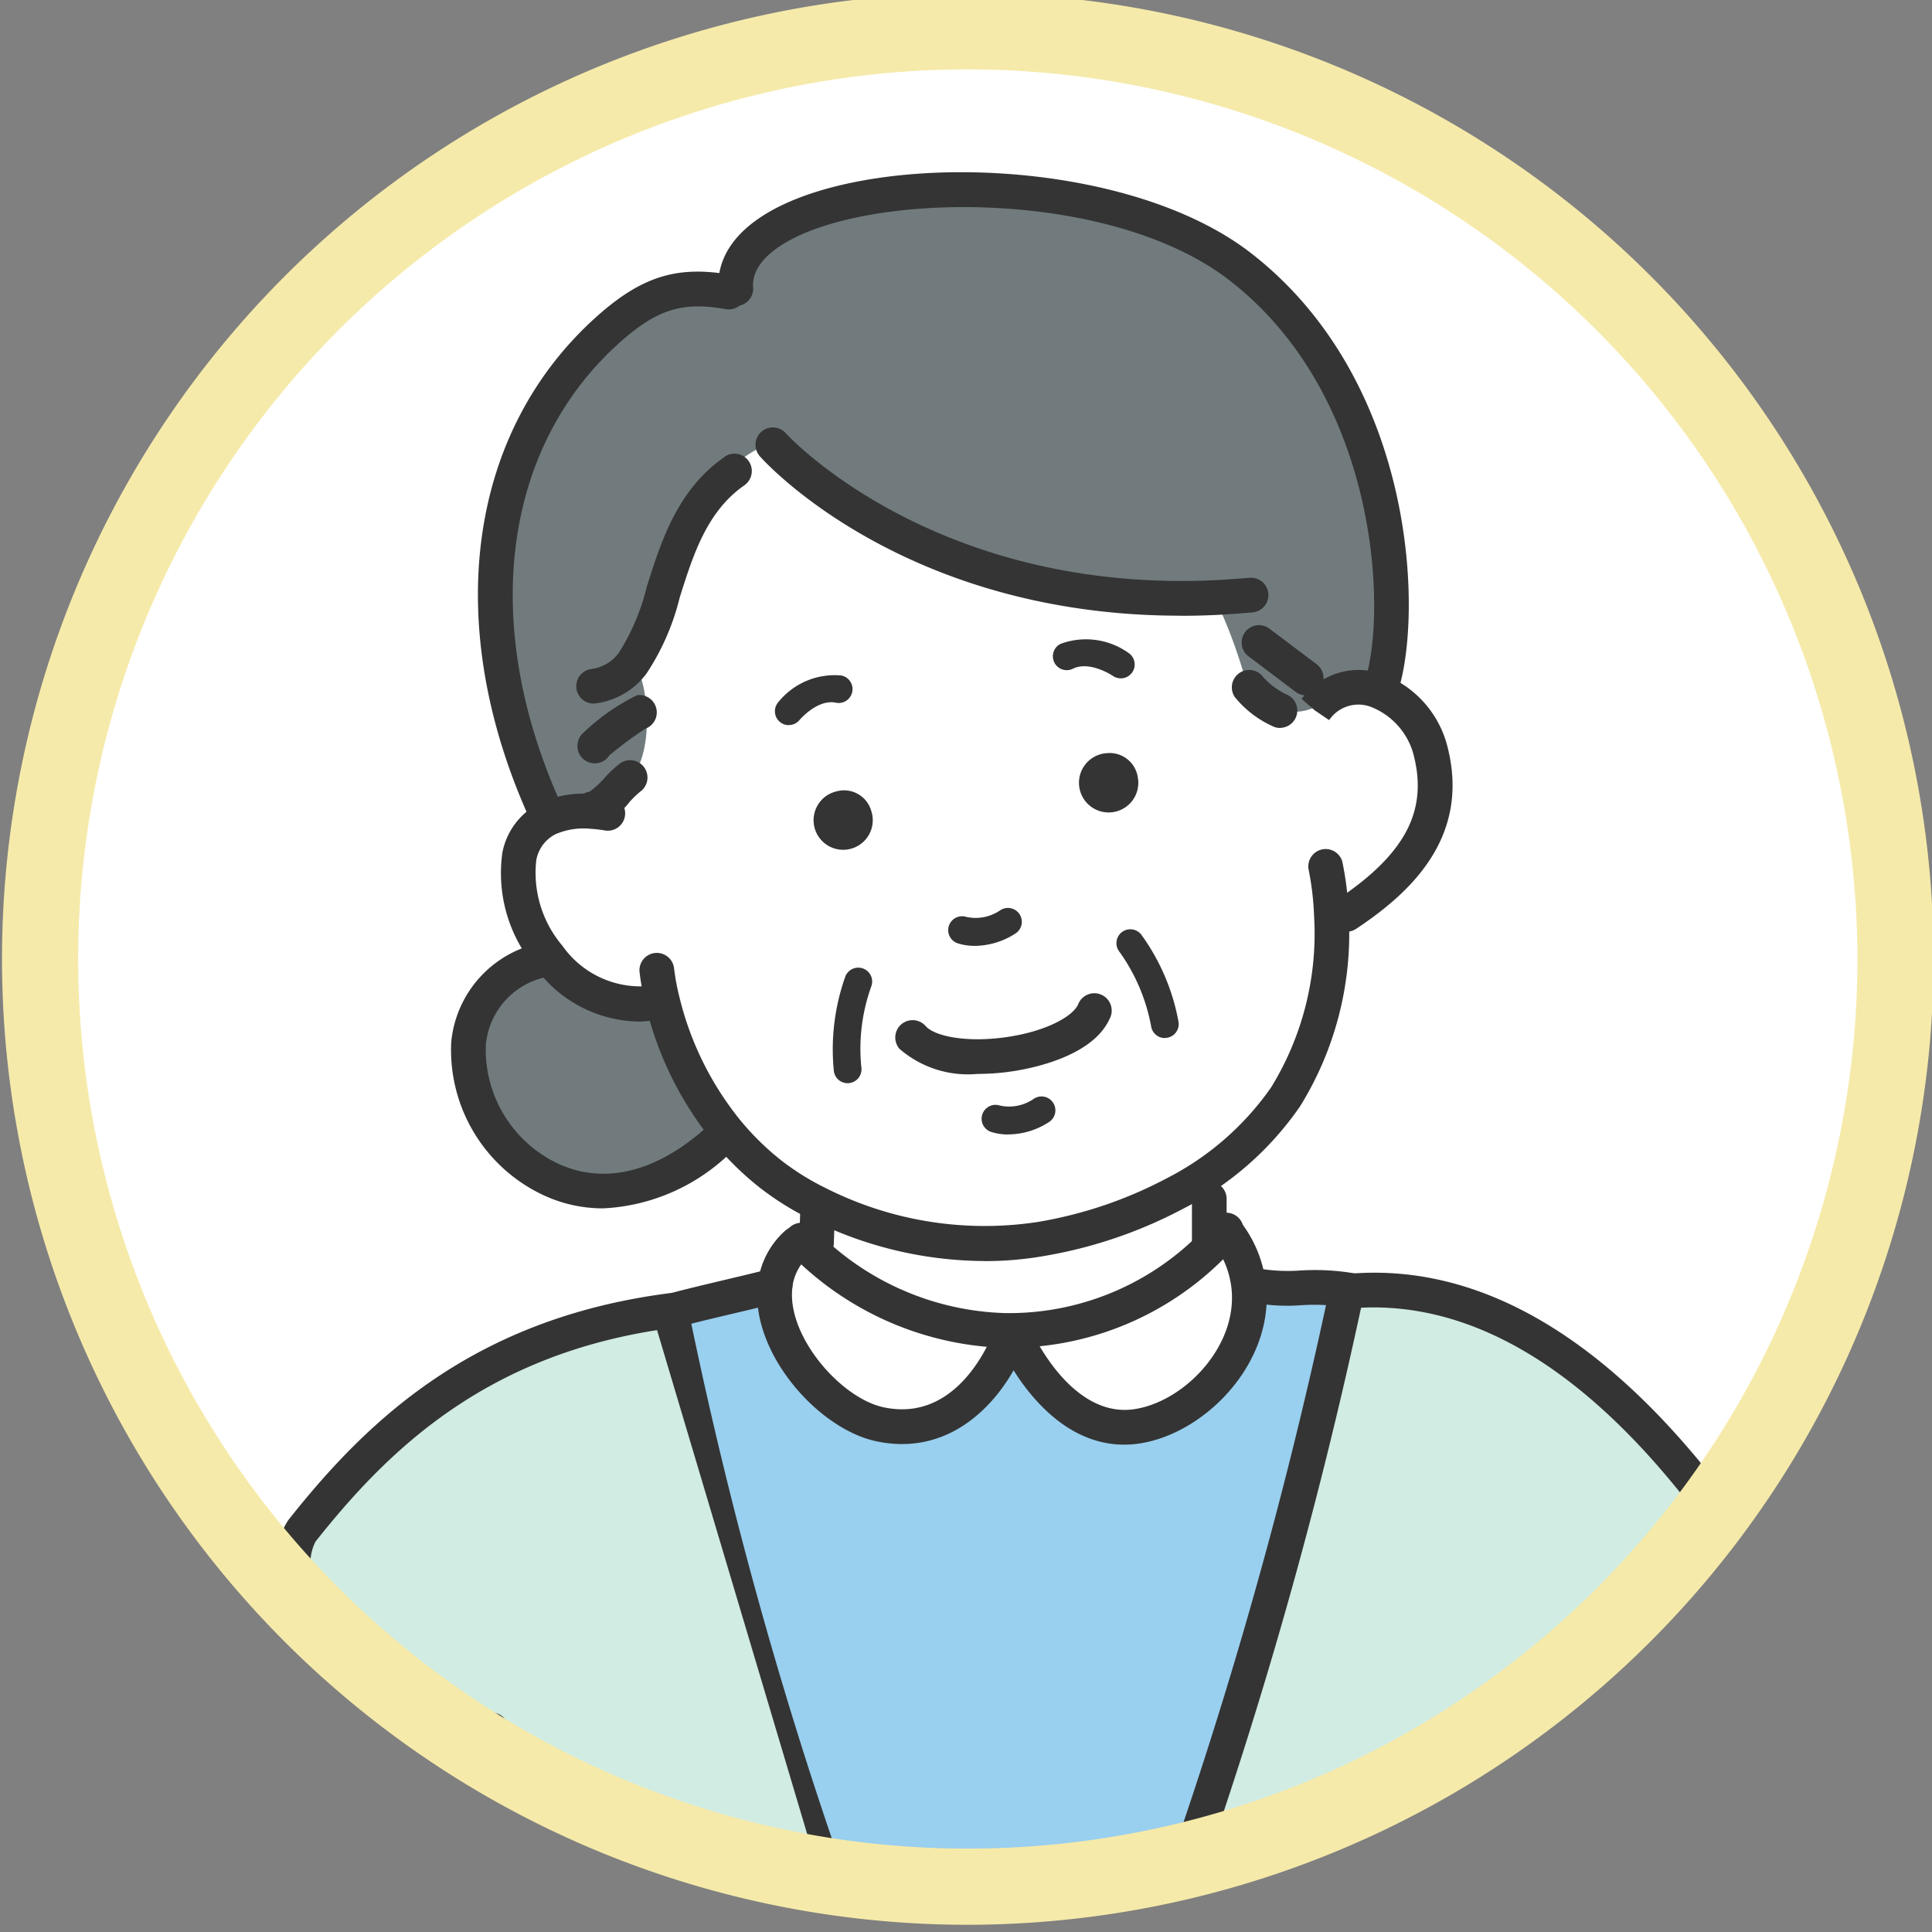
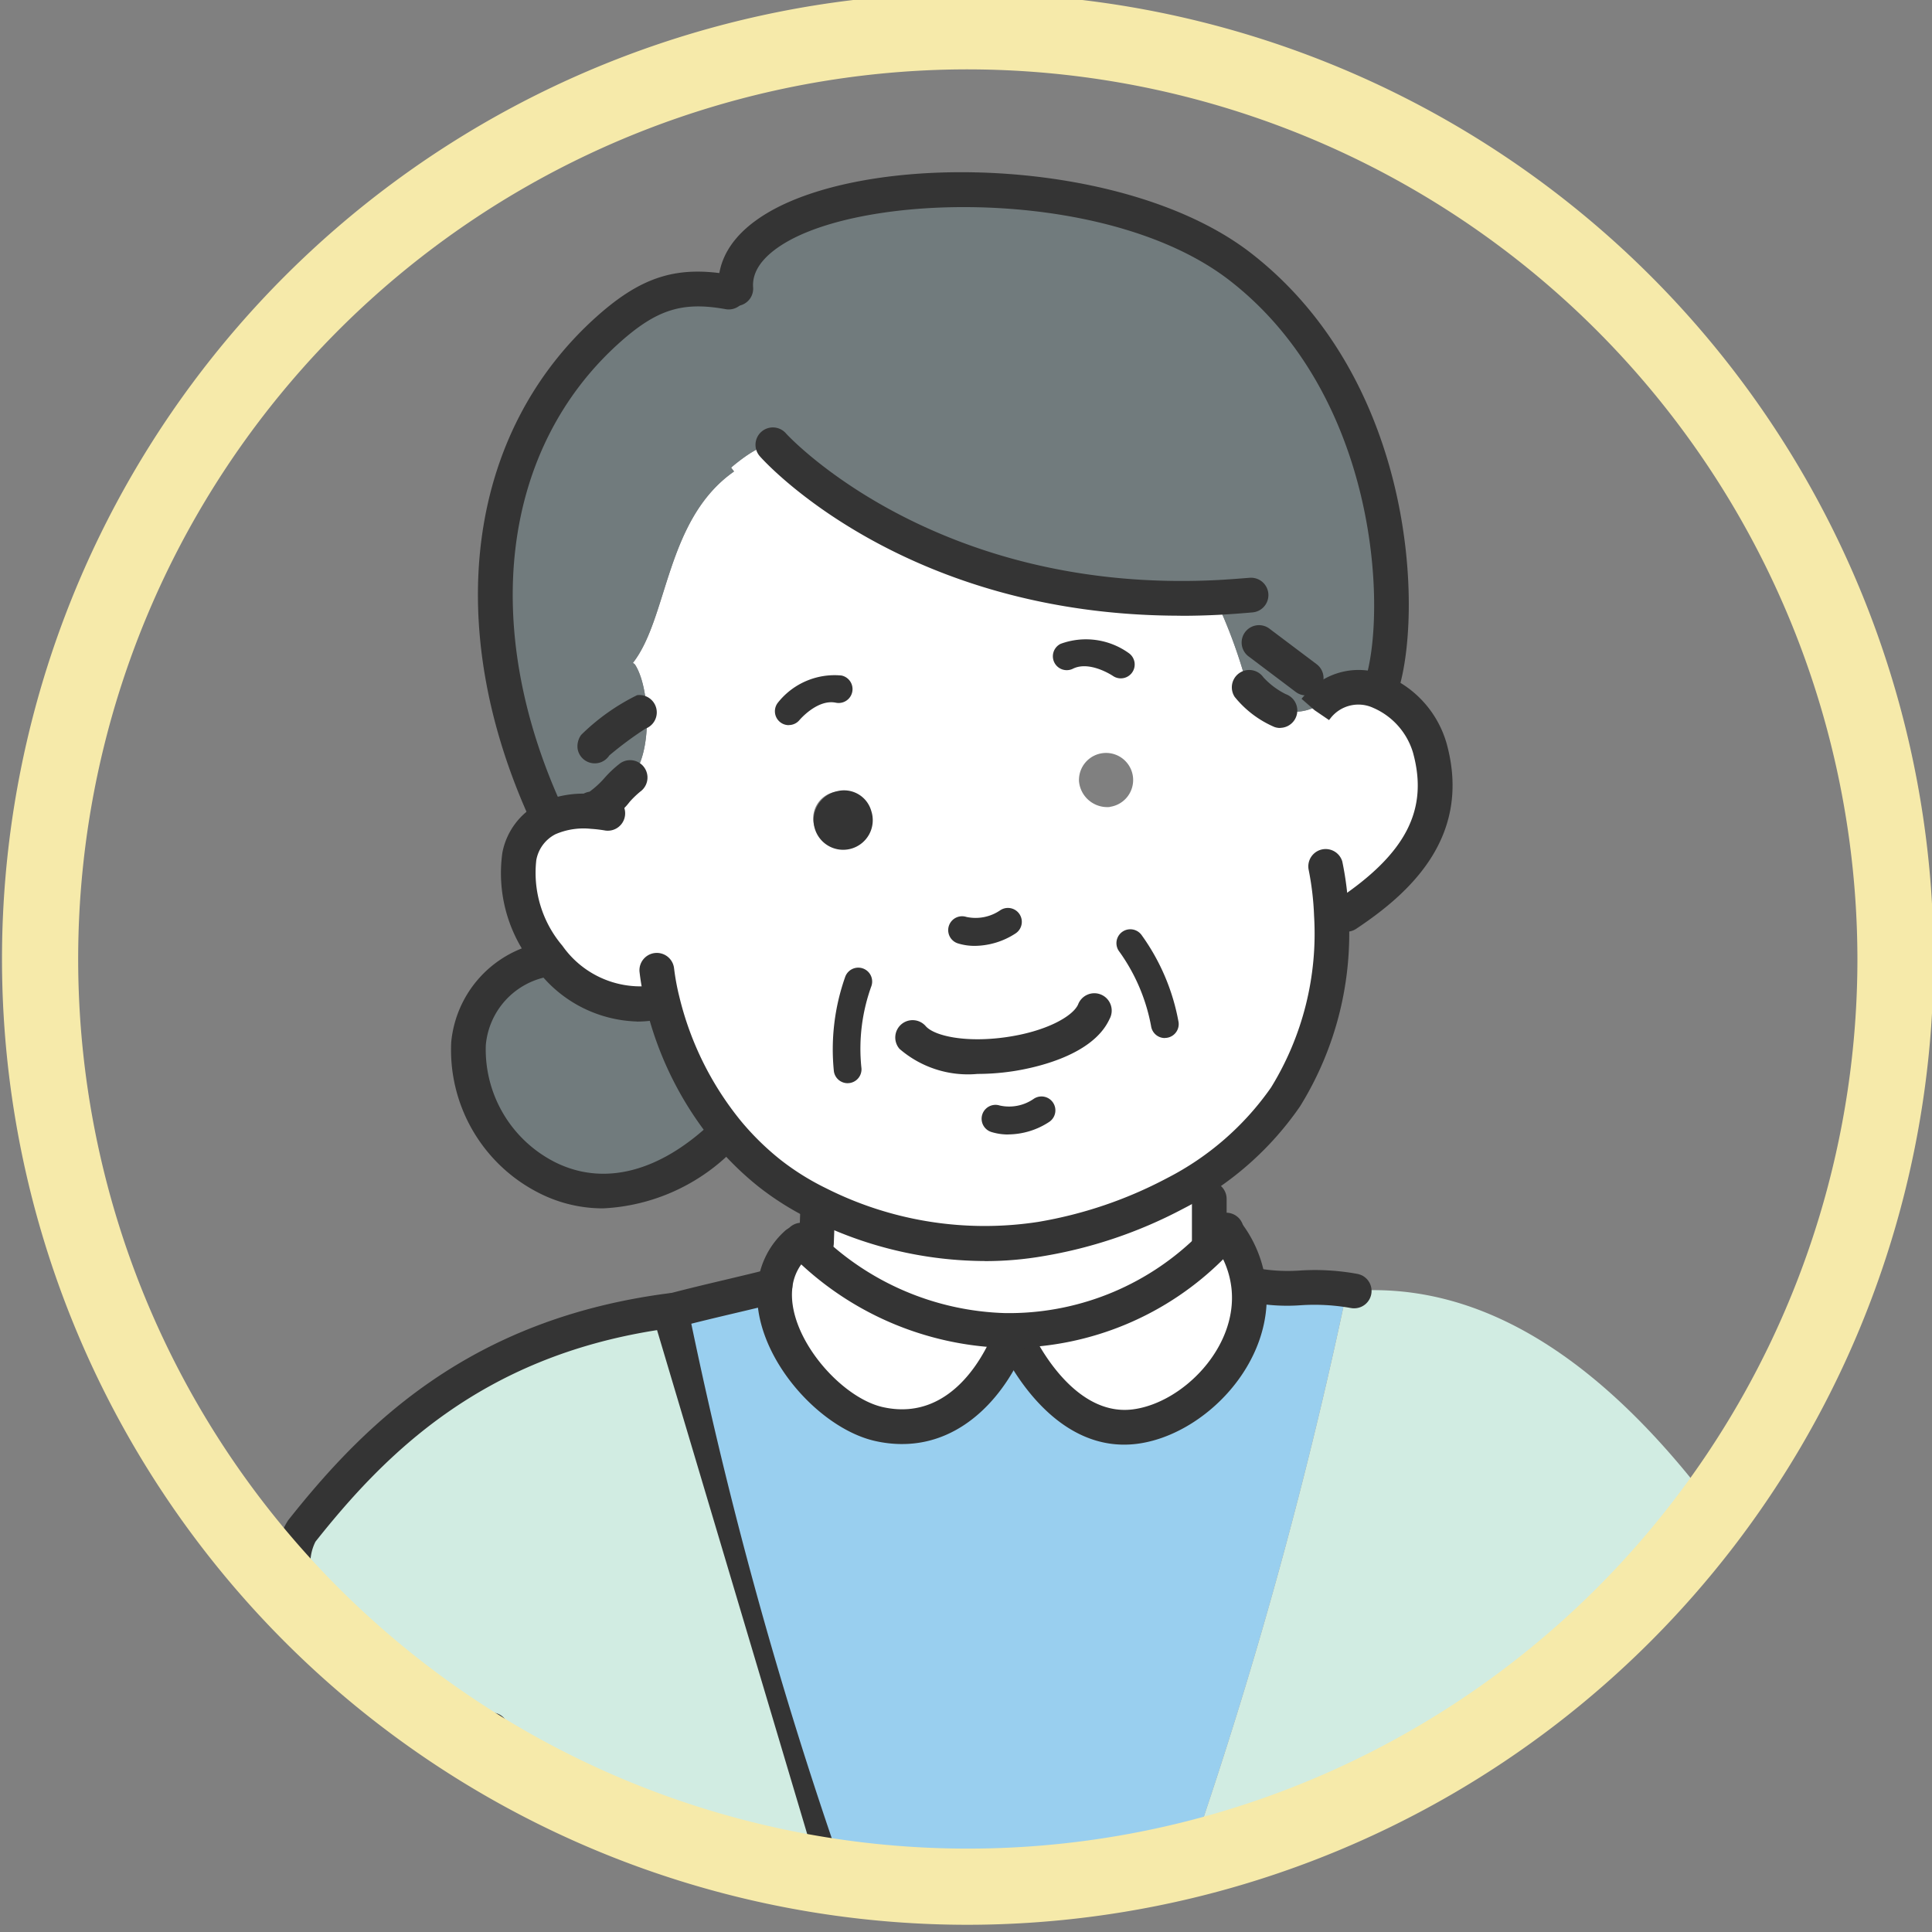
<svg xmlns="http://www.w3.org/2000/svg" width="86" height="86" viewBox="0 0 86 86">
  <rect x="0" y="0" width="86" height="86" fill="#808080" stroke="none" />
  <defs>
    <clipPath id="clip-path">
      <rect id="長方形_375" data-name="長方形 375" width="86" height="86" transform="translate(152 3114)" fill="#fff" stroke="#707070" stroke-width="1" />
    </clipPath>
    <clipPath id="clip-path-2">
      <rect id="長方形_271" data-name="長方形 271" width="89.421" height="126.9" fill="none" />
    </clipPath>
    <clipPath id="clip-path-3">
      <path id="パス_721" data-name="パス 721" d="M2,43.295A41.3,41.3,0,1,0,43.3,2,41.3,41.3,0,0,0,2,43.295" transform="translate(-2 -1.999)" fill="none" />
    </clipPath>
  </defs>
  <g id="マスクグループ_2" data-name="マスクグループ 2" transform="translate(-152 -3114)" clip-path="url(#clip-path)">
    <g id="グループ_172" data-name="グループ 172" transform="translate(152.088 3113.697)">
      <g id="グループ_167" data-name="グループ 167">
        <g id="グループ_166" data-name="グループ 166" clip-path="url(#clip-path-2)">
-           <path id="パス_675" data-name="パス 675" d="M84.591,43.295A41.3,41.3,0,1,1,43.3,2a41.3,41.3,0,0,1,41.3,41.3" transform="translate(-0.304 -0.304)" fill="#fff" />
-         </g>
+           </g>
      </g>
      <g id="グループ_169" data-name="グループ 169" transform="translate(1.696 1.695)">
        <g id="グループ_168" data-name="グループ 168" clip-path="url(#clip-path-3)">
          <path id="パス_676" data-name="パス 676" d="M91.408,84.658c4.086,5.9,20.988,40.412.383,51.774l-.253.031c-.872-6.349-3.283-9.032-2.893-19.022a75.313,75.313,0,0,0-2.251-20.79l.235-.055c1.527-4.785,3.116-11.066,2.8-14.98l.278-.025c.37,1.039,1.36,1.947,1.749,3.036Z" transform="translate(-14.845 -14.114)" fill="#99cfef" />
          <path id="パス_677" data-name="パス 677" d="M11.723,85.57a11.127,11.127,0,0,1,1.638-2.9l.155.006c-.093,5.459,5.174,20.679,5.174,20.679l.4.068a71.168,71.168,0,0,0-.958,14.485c.389,9.829-1.936,12.586-2.844,18.725l-.235-.037c-20.889-3.283-7.548-45.2-3.511-51Z" transform="translate(-2.247 -14.278)" fill="#99cfef" />
          <path id="パス_678" data-name="パス 678" d="M38.449,23.731s6.64,7.444,19.814,6.776l.025.408a22.85,22.85,0,0,1,1.261,3.53l.081.056a3.919,3.919,0,0,0,1.384,1.044l.05-.037a2.073,2.073,0,0,0,1.527-.13l.049.043a2.342,2.342,0,0,1,2.8-.717,3.925,3.925,0,0,1,2.232,2.5c.933,3.369-.983,5.6-3.7,7.412l-.668.031a13.867,13.867,0,0,1-2.04,8.092,13.387,13.387,0,0,1-4.915,4.3,19.8,19.8,0,0,1-5.972,2.028A16.4,16.4,0,0,1,40.458,57.5,12.192,12.192,0,0,1,38.3,56.15,12.763,12.763,0,0,1,36.415,54.3a14.555,14.555,0,0,1-2.893-5.835l-.55.105a4.905,4.905,0,0,1-4.513-2.084c-1.645-2.1-2.034-5.125-.05-6.132a3.869,3.869,0,0,1,1.966-.321l.006-.112c.569-.08,1.237-1.075,1.713-1.4l.013.013c.977-.958.884-3.981.186-5.044l-.087-.069c1.577-2.021,1.453-6.386,4.5-8.519l-.13-.173c.3-.259,1.187-.971,1.657-.971Zm14.986,16.1A1.206,1.206,0,1,0,52.062,38.7a1.264,1.264,0,0,0,1.373,1.137M41.812,41.48a1.2,1.2,0,1,0-1.551-.866,1.258,1.258,0,0,0,1.551.866" transform="translate(-5.816 -5.307)" fill="#fff" />
          <path id="パス_679" data-name="パス 679" d="M42.663,65.213l.062-1.7.019-.037a16.4,16.4,0,0,0,9.916,1.564,19.833,19.833,0,0,0,5.972-2.028l1.514.248V65.25l.112.111a12.792,12.792,0,0,1-8.927,3.758H51.07a13.075,13.075,0,0,1-8.988-3.925Z" transform="translate(-8.101 -11.286)" fill="#fff" />
          <path id="パス_680" data-name="パス 680" d="M52.985,69.421a12.791,12.791,0,0,0,8.926-3.758c.34-.34.544-.588.619-.674a4.792,4.792,0,0,1,1.026,2.466c.327,2.992-2.355,5.873-5.032,6.238-3.424.464-5.341-3.945-5.341-3.945l-.228-.068c.025-.068.036-.105.036-.105Z" transform="translate(-9.756 -11.587)" fill="#fff" />
          <path id="パス_681" data-name="パス 681" d="M50.84,69.494H51.1l.007.154s-.013.037-.037.105c-.266.7-1.979,4.76-5.842,3.907-2.331-.514-4.933-3.654-4.637-6.17a2.917,2.917,0,0,1,.952-1.854l.223-.167s.031.037.086.1a13.081,13.081,0,0,0,8.988,3.925" transform="translate(-7.87 -11.66)" fill="#fff" />
          <path id="パス_682" data-name="パス 682" d="M35.186,68.973c1.694-.445,3.245-.772,4.562-1.119h.013c-.3,2.516,2.306,5.656,4.637,6.169,3.863.854,5.576-3.208,5.842-3.907l.228.068s1.917,4.408,5.342,3.944c2.676-.365,5.36-3.245,5.032-6.237l.309-.037c1.069.285,2.992-.086,4.34.235-.093,0-.192.013-.285.019A209.767,209.767,0,0,1,55.7,100.235c-2.164,5.471-.383,35.355-.383,35.355v1.57h-10.3v-.7s1.78-29.89-.39-35.355a209.123,209.123,0,0,1-9.5-32.122Z" transform="translate(-7.041 -12.023)" fill="#99cfef" />
          <path id="パス_683" data-name="パス 683" d="M82.092,94.6a75.276,75.276,0,0,1,2.25,20.79c-.389,9.99,2.022,12.674,2.894,19.022.074.563.142,1.15.192,1.774V137.2H58.816v-1.57s-1.78-29.884.383-35.355a209.769,209.769,0,0,0,9.508-32.128c.093-.006.192-.019.285-.019,5.9-.42,10.966,3.258,15.238,8.6a5.213,5.213,0,0,1,.9,2.838c.315,3.913-1.273,10.194-2.8,14.979Z" transform="translate(-10.543 -12.059)" fill="#d1ece2" />
          <path id="パス_684" data-name="パス 684" d="M34.971,14.745l1.638-.025c-.37-4.989,15.56-6.355,22.484-.952s7.375,15.319,6.237,18.707l-.068.186a2.341,2.341,0,0,0-2.8.717l-.05-.043a2.073,2.073,0,0,1-1.527.13l-.049.036a3.9,3.9,0,0,1-1.384-1.044l-.081-.056a22.962,22.962,0,0,0-1.262-3.529l-.025-.408c-13.174.667-19.813-6.776-19.813-6.776l-.216.025c-.471,0-1.354.71-1.657.971l.131.173c-3.048,2.133-2.924,6.5-4.5,8.519l.086.068c.7,1.063.792,4.086-.186,5.044l-.012-.012c-.476.327-1.144,1.323-1.713,1.4l-.006.111a3.886,3.886,0,0,0-1.966.321l-.062-.222c-3.895-8.519-2.621-16.747,2.763-21.557a5.746,5.746,0,0,1,4.037-1.786" transform="translate(-5.639 -3.262)" fill="#717b7d" />
-           <path id="パス_685" data-name="パス 685" d="M59.176,41.029A1.321,1.321,0,1,1,57.8,39.9a1.266,1.266,0,0,1,1.373,1.131" transform="translate(-10.303 -7.767)" fill="#343434" />
          <path id="パス_686" data-name="パス 686" d="M20.868,101.369l-.4-.068S15.2,86.08,15.292,80.622a2.86,2.86,0,0,1,.383-1.645c3.375-4.265,7.962-8.71,16.419-9.811a.018.018,0,0,0,.006.012A209.179,209.179,0,0,0,41.6,101.3c2.169,5.465.389,35.355.389,35.355v.7H16.831v-.7c.062-.742.142-1.429.236-2.077.908-6.139,3.233-8.9,2.843-18.725a71.168,71.168,0,0,1,.958-14.485" transform="translate(-4.023 -12.222)" fill="#d1ece2" />
          <path id="パス_687" data-name="パス 687" d="M45.176,42.769a1.317,1.317,0,1,1-1.551-.866,1.258,1.258,0,0,1,1.551.866" transform="translate(-8.178 -8.067)" fill="#343434" />
          <path id="パス_688" data-name="パス 688" d="M33.126,52.551a14.542,14.542,0,0,0,2.894,5.835l-.18.142c-8.413,7.987-15.987-5.595-7.962-7.807l.186-.148a4.906,4.906,0,0,0,4.513,2.083Z" transform="translate(-5.42 -9.392)" fill="#717b7d" />
          <path id="パス_689" data-name="パス 689" d="M42.627,65.955h-.014a.756.756,0,0,1-.759-.754c0-.009,0-.056,0-.065l.062-1.7a.79.79,0,0,1,.8-.744.772.772,0,0,1,.744.8l-.062,1.7a.788.788,0,0,1-.772.763" transform="translate(-8.066 -11.237)" fill="#343434" />
          <path id="パス_690" data-name="パス 690" d="M63.25,65.929a.772.772,0,0,1-.772-.772V63.165a.772.772,0,1,1,1.544,0v1.991a.772.772,0,0,1-.771.772" transform="translate(-11.205 -11.191)" fill="#343434" />
          <path id="パス_691" data-name="パス 691" d="M92.548,137.61a.773.773,0,0,1-.374-1.45A17.7,17.7,0,0,0,101.1,124.2c3.289-14-6-33.541-9.572-38.7l-.014-.02a1.042,1.042,0,0,1-.07-.119.773.773,0,0,1,1.349-.749l.005.008h0c3.671,5.3,13.211,25.434,9.8,39.934a19.188,19.188,0,0,1-9.685,12.956.766.766,0,0,1-.372.1" transform="translate(-15.602 -14.519)" fill="#343434" />
          <path id="パス_692" data-name="パス 692" d="M70.067,68.73a.728.728,0,0,1-.142-.014.643.643,0,0,1-.081-.014,9.218,9.218,0,0,0-2.155-.109,8.415,8.415,0,0,1-2.2-.131.773.773,0,1,1,.4-1.494,7.7,7.7,0,0,0,1.773.079,10.441,10.441,0,0,1,2.517.144.907.907,0,0,1,.253.081.773.773,0,0,1-.359,1.457" transform="translate(-11.576 -11.884)" fill="#343434" />
          <path id="パス_693" data-name="パス 693" d="M14.912,137.756a.83.83,0,0,1-.121-.009A12.653,12.653,0,0,1,4.64,129.685C-1.2,116.006,7.562,90.148,10.765,85.547a.773.773,0,1,1,1.268.883c-3,4.308-11.5,29.707-5.973,42.649a11.194,11.194,0,0,0,8.97,7.141.773.773,0,0,1-.119,1.536" transform="translate(-2.104 -14.665)" fill="#343434" />
          <path id="パス_694" data-name="パス 694" d="M35.058,69.608a.773.773,0,0,1-.2-1.52c.905-.238,1.771-.443,2.582-.635.7-.167,1.368-.323,1.98-.484a.773.773,0,1,1,.393,1.495c-.623.164-1.3.324-2.018.493-.8.189-1.652.391-2.545.626a.783.783,0,0,1-.2.025" transform="translate(-6.914 -11.884)" fill="#343434" />
          <path id="パス_695" data-name="パス 695" d="M91.241,140.27a.773.773,0,0,1-.77-.712c-.042-.527-.1-1.078-.187-1.735a40.483,40.483,0,0,0-1.257-5.625,38.383,38.383,0,0,1-1.642-13.527,73.7,73.7,0,0,0-2.23-20.579c-.642-2.677-1.327-5.1-1.932-7.233a.772.772,0,1,1,1.486-.421c.61,2.15,1.3,4.587,1.95,7.294a75.25,75.25,0,0,1,2.27,21,37.014,37.014,0,0,0,1.587,13.054,42.426,42.426,0,0,1,1.3,5.832c.09.688.152,1.264.2,1.819a.772.772,0,0,1-.709.831l-.062,0" transform="translate(-14.358 -15.374)" fill="#343434" />
          <path id="パス_696" data-name="パス 696" d="M16.968,140.639l-.065,0a.773.773,0,0,1-.705-.835c.06-.718.139-1.412.241-2.122a43.889,43.889,0,0,1,1.254-5.518,37.018,37.018,0,0,0,1.582-13.066,71.534,71.534,0,0,1,.968-14.641,123,123,0,0,1,3.239-13.605.8.8,0,0,1,.961-.557.751.751,0,0,1,.54.93,122.188,122.188,0,0,0-3.215,13.487,69.909,69.909,0,0,0-.948,14.326,38.332,38.332,0,0,1-1.637,13.539,42.133,42.133,0,0,0-1.214,5.329c-.1.676-.172,1.34-.23,2.029a.774.774,0,0,1-.77.708" transform="translate(-4.161 -15.433)" fill="#343434" />
          <path id="パス_697" data-name="パス 697" d="M51.177,70.048h-.261a13.925,13.925,0,0,1-9.552-4.169c-.081-.089-.118-.136-.118-.136a.772.772,0,0,1,1.189-.986l.067.076A12.292,12.292,0,0,0,50.929,68.5h.247a11.95,11.95,0,0,0,8.382-3.534c.271-.272.45-.481.538-.583a.825.825,0,0,1,.1-.12.773.773,0,0,1,1.182.989.872.872,0,0,1-.067.092c-.122.143-.332.39-.659.716a13.49,13.49,0,0,1-9.472,3.985" transform="translate(-7.947 -11.441)" fill="#343434" />
          <path id="パス_698" data-name="パス 698" d="M48.848,63.266a17.412,17.412,0,0,1-7.765-1.86,12.916,12.916,0,0,1-2.29-1.433,13.623,13.623,0,0,1-2-1.96,15.227,15.227,0,0,1-3.05-6.148,11.4,11.4,0,0,1-.271-1.487.773.773,0,0,1,1.539-.143,10.319,10.319,0,0,0,.235,1.269,13.9,13.9,0,0,0,2.736,5.522,11.991,11.991,0,0,0,1.774,1.739,11.348,11.348,0,0,0,2.019,1.26,15.677,15.677,0,0,0,9.438,1.5,18.94,18.94,0,0,0,5.74-1.948,12.712,12.712,0,0,0,4.631-4.035A13.063,13.063,0,0,0,63.5,47.9a12.831,12.831,0,0,0-.245-2.069.772.772,0,0,1,1.5-.354,13.965,13.965,0,0,1,.286,2.355,14.609,14.609,0,0,1-2.164,8.547,14.082,14.082,0,0,1-5.2,4.556,20.475,20.475,0,0,1-6.208,2.109,15.172,15.172,0,0,1-2.632.225" transform="translate(-6.79 -8.525)" fill="#343434" />
          <path id="パス_699" data-name="パス 699" d="M32.238,52.171a5.781,5.781,0,0,1-4.527-2.423,6.509,6.509,0,0,1-1.454-5.1,3.136,3.136,0,0,1,1.664-2.2,4.659,4.659,0,0,1,2.363-.4,7.652,7.652,0,0,1,.816.1.773.773,0,0,1-.255,1.524,5.972,5.972,0,0,0-.649-.077,3.138,3.138,0,0,0-1.583.243,1.613,1.613,0,0,0-.848,1.153A5.014,5.014,0,0,0,28.928,48.8a4.242,4.242,0,0,0,3.8,1.795.773.773,0,0,1,.216,1.531,5.052,5.052,0,0,1-.7.049" transform="translate(-5.677 -8.093)" fill="#343434" />
          <path id="パス_700" data-name="パス 700" d="M70.231,47.184a.773.773,0,0,1-.429-1.416c3.08-2.052,4.093-4.014,3.387-6.563a3.154,3.154,0,0,0-1.768-1.984,1.571,1.571,0,0,0-1.93.5.8.8,0,0,1-.093.092.42.42,0,0,0,.052-.051l-.641-.437-.594-.493.6.492-.584-.505a1.241,1.241,0,0,1,.118-.136,3.127,3.127,0,0,1,3.644-.9,4.658,4.658,0,0,1,2.691,3.009c1.172,4.227-1.733,6.74-4.019,8.263a.768.768,0,0,1-.428.13" transform="translate(-12.078 -7.104)" fill="#343434" />
          <path id="パス_701" data-name="パス 701" d="M50.867,49.717a2.506,2.506,0,0,1-.756-.111.618.618,0,1,1,.376-1.178A1.938,1.938,0,0,0,52,48.13a.618.618,0,1,1,.679,1.033,3.375,3.375,0,0,1-1.817.554" transform="translate(-9.257 -9.005)" fill="#343434" />
          <path id="パス_702" data-name="パス 702" d="M52.627,59.62a2.506,2.506,0,0,1-.76-.112.618.618,0,1,1,.375-1.178,1.92,1.92,0,0,0,1.518-.3.618.618,0,0,1,.683,1.031,3.355,3.355,0,0,1-1.816.556" transform="translate(-9.525 -10.512)" fill="#343434" />
          <path id="パス_703" data-name="パス 703" d="M50.564,56.108a4.652,4.652,0,0,1-3.474-1.116.772.772,0,0,1,1.167-1.011c.375.432,1.757.75,3.581.49,1.78-.254,2.958-.922,3.2-1.45a.773.773,0,1,1,1.4.645c-.779,1.7-3.554,2.216-4.386,2.335a10.647,10.647,0,0,1-1.492.107" transform="translate(-8.834 -9.696)" fill="#343434" />
          <path id="パス_704" data-name="パス 704" d="M67.966,36.313a.769.769,0,0,1-.465-.155l-2.075-1.564a.773.773,0,1,1,.928-1.235l2.077,1.564a.773.773,0,0,1-.465,1.39" transform="translate(-11.607 -6.749)" fill="#343434" />
          <path id="パス_705" data-name="パス 705" d="M66.72,38.113a.765.765,0,0,1-.251-.042A4.6,4.6,0,0,1,64.7,36.732a.773.773,0,0,1,1.275-.874,3.4,3.4,0,0,0,1,.751.773.773,0,0,1-.251,1.5" transform="translate(-11.522 -7.101)" fill="#343434" />
          <path id="パス_706" data-name="パス 706" d="M30.836,43.211a.773.773,0,0,1-.107-1.538,4.022,4.022,0,0,0,.678-.623,4.876,4.876,0,0,1,.7-.651.773.773,0,0,1,.877,1.273,4.313,4.313,0,0,0-.463.446A3.028,3.028,0,0,1,30.946,43.2a.8.8,0,0,1-.109.008" transform="translate(-6.272 -7.823)" fill="#343434" />
          <path id="パス_707" data-name="パス 707" d="M30.982,39.891a.771.771,0,0,1-.761-.651.864.864,0,0,1,.158-.615,9.52,9.52,0,0,1,2.49-1.768.773.773,0,0,1,.369,1.492,15.918,15.918,0,0,0-1.606,1.191.772.772,0,0,1-.526.342.751.751,0,0,1-.123.009M31.747,39h0" transform="translate(-6.294 -7.304)" fill="#343434" />
          <path id="パス_708" data-name="パス 708" d="M60.666,53.989a.618.618,0,0,1-.611-.531A8.254,8.254,0,0,0,58.611,50.1a.618.618,0,0,1,1.018-.7,9.5,9.5,0,0,1,1.649,3.88.617.617,0,0,1-.613.705" transform="translate(-10.6 -9.174)" fill="#343434" />
          <path id="パス_709" data-name="パス 709" d="M44.278,56.307a.618.618,0,0,1-.611-.531,9.67,9.67,0,0,1,.5-4.191.618.618,0,1,1,1.172.393,8.191,8.191,0,0,0-.449,3.623.617.617,0,0,1-.613.705" transform="translate(-8.332 -9.482)" fill="#343434" />
          <path id="パス_710" data-name="パス 710" d="M58.2,35.655a.62.62,0,0,1-.354-.111c-.012-.008-1.031-.688-1.776-.318a.618.618,0,0,1-.55-1.107,3.268,3.268,0,0,1,3.037.413.618.618,0,0,1-.357,1.123" transform="translate(-10.094 -6.851)" fill="#343434" />
          <path id="パス_711" data-name="パス 711" d="M41.2,38.027a.618.618,0,0,1-.477-1.01,3.22,3.22,0,0,1,2.821-1.2.618.618,0,1,1-.248,1.211c-.82-.171-1.609.76-1.617.769a.616.616,0,0,1-.479.226" transform="translate(-7.873 -7.14)" fill="#343434" />
-           <path id="パス_712" data-name="パス 712" d="M30.923,35.3a.773.773,0,0,1-.108-1.538,1.788,1.788,0,0,0,1.245-.743,9.782,9.782,0,0,0,1.223-2.889c.636-2.025,1.356-4.32,3.428-5.779a.918.918,0,0,1,.148-.1.773.773,0,0,1,.8,1.314l-.045.035c-1.656,1.159-2.268,3.106-2.86,4.991a10.726,10.726,0,0,1-1.474,3.37,3.35,3.35,0,0,1-2.25,1.328.8.8,0,0,1-.11.008" transform="translate(-6.285 -5.373)" fill="#343434" />
          <path id="パス_713" data-name="パス 713" d="M28.031,39.518a.774.774,0,0,1-.7-.452c-3.968-8.68-2.837-17.284,2.951-22.454,2.012-1.794,3.6-2.281,6.019-1.841a.773.773,0,0,1-.276,1.521c-1.919-.348-3.061,0-4.715,1.473-5.264,4.7-6.251,12.618-2.575,20.658a.774.774,0,0,1-.7,1.095" transform="translate(-5.498 -3.92)" fill="#343434" />
          <path id="パス_714" data-name="パス 714" d="M67.113,33.11a.764.764,0,0,1-.247-.041.772.772,0,0,1-.486-.978c1-2.976.686-12.654-5.98-17.851-5.163-4.029-15.534-3.992-19.569-1.834-.8.429-1.742,1.145-1.67,2.119a.772.772,0,1,1-1.54.115c-.075-1,.3-2.427,2.481-3.6C45,8.426,55.98,8.831,61.349,13.021c7.375,5.748,7.631,16.18,6.495,19.562a.772.772,0,0,1-.732.527" transform="translate(-7.421 -3.126)" fill="#343434" />
          <path id="パス_715" data-name="パス 715" d="M58.484,31.183c-12.248,0-18.439-6.775-18.707-7.077a.773.773,0,1,1,1.153-1.029c.064.071,6.589,7.161,19.2,6.519.466-.025.939-.061,1.424-.1a.773.773,0,1,1,.136,1.54c-.5.044-1,.081-1.481.107q-.88.045-1.722.044" transform="translate(-7.72 -5.168)" fill="#343434" />
          <path id="パス_716" data-name="パス 716" d="M30.335,61.677a6.263,6.263,0,0,1-2.752-.638,7.136,7.136,0,0,1-4-6.769,4.988,4.988,0,0,1,3.955-4.407.773.773,0,0,1,.41,1.49,3.4,3.4,0,0,0-2.826,3.058,5.621,5.621,0,0,0,3.139,5.238c2.146,1.039,4.6.4,6.912-1.793a.772.772,0,1,1,1.063,1.121,8.714,8.714,0,0,1-5.9,2.7" transform="translate(-5.281 -9.28)" fill="#343434" />
          <path id="パス_717" data-name="パス 717" d="M57.912,74.362c-3.561,0-5.452-4.253-5.535-4.444a.773.773,0,0,1,1.418-.616c.015.039,1.731,3.866,4.529,3.487,2.213-.3,4.654-2.772,4.367-5.388a4.009,4.009,0,0,0-.867-2.075.773.773,0,1,1,1.218-.951,5.535,5.535,0,0,1,1.186,2.862c.382,3.5-2.748,6.681-5.7,7.083a4.593,4.593,0,0,1-.619.042" transform="translate(-9.658 -11.448)" fill="#343434" />
          <path id="パス_718" data-name="パス 718" d="M46.1,74.439a5.468,5.468,0,0,1-1.183-.133c-2.605-.574-5.594-3.991-5.237-7.015a3.708,3.708,0,0,1,1.2-2.334.773.773,0,1,1,1.044,1.14,2.158,2.158,0,0,0-.706,1.375c-.253,2.145,2.135,4.905,4.035,5.324,3.206.71,4.689-2.731,4.955-3.427l.028-.081a.773.773,0,0,1,1.462.5l-.042.12c-.84,2.21-2.752,4.53-5.552,4.53" transform="translate(-7.731 -11.551)" fill="#343434" />
          <path id="パス_719" data-name="パス 719" d="M31.348,69.9C23.57,71.117,19.3,75.329,16.142,79.318a2.141,2.141,0,0,0-.216,1.178c-.091,5.261,5.078,20.262,5.132,20.413a.773.773,0,1,1-1.461.505C19.38,100.787,14.287,86,14.381,80.47a3.479,3.479,0,0,1,.548-2.108c3.446-4.355,8.15-8.958,16.927-10.1a.775.775,0,0,1,.8.434.791.791,0,0,1,.068.2,193.233,193.233,0,0,0,9.461,31.98c2.208,5.56.515,34.458.442,35.684a.772.772,0,0,1-.771.727l-.047,0a.773.773,0,0,1-.725-.817c.612-10.279,1.33-30.827-.337-35.023" transform="translate(-3.884 -12.084)" fill="#343434" />
-           <path id="パス_720" data-name="パス 720" d="M58.677,136.26a.772.772,0,0,1-.771-.727c-.073-1.228-1.766-30.119.436-35.684A210.685,210.685,0,0,0,67.81,67.855a.774.774,0,0,1,.709-.621l.077-.006c.086-.008.174-.014.257-.014,5.472-.389,10.811,2.6,15.843,8.889a5.849,5.849,0,0,1,1.063,3.257c.357,4.442-1.623,11.477-2.835,15.276a.772.772,0,1,1-1.472-.47c1.177-3.69,3.1-10.505,2.766-14.682a4.485,4.485,0,0,0-.728-2.414c-4.6-5.756-9.412-8.56-14.284-8.331a212.888,212.888,0,0,1-9.427,31.677c-1.661,4.2-.942,24.747-.33,35.024a.772.772,0,0,1-.726.817.437.437,0,0,1-.047,0" transform="translate(-10.404 -11.92)" fill="#343434" />
        </g>
      </g>
      <g id="グループ_171" data-name="グループ 171">
        <g id="グループ_170" data-name="グループ 170" clip-path="url(#clip-path-2)">
          <path id="パス_722" data-name="パス 722" d="M42.992,85.982A42.991,42.991,0,1,1,85.983,42.991,43.04,43.04,0,0,1,42.992,85.982m0-82.591a39.6,39.6,0,1,0,39.6,39.6,39.644,39.644,0,0,0-39.6-39.6" fill="#f6eaaa" />
        </g>
      </g>
    </g>
  </g>
</svg>